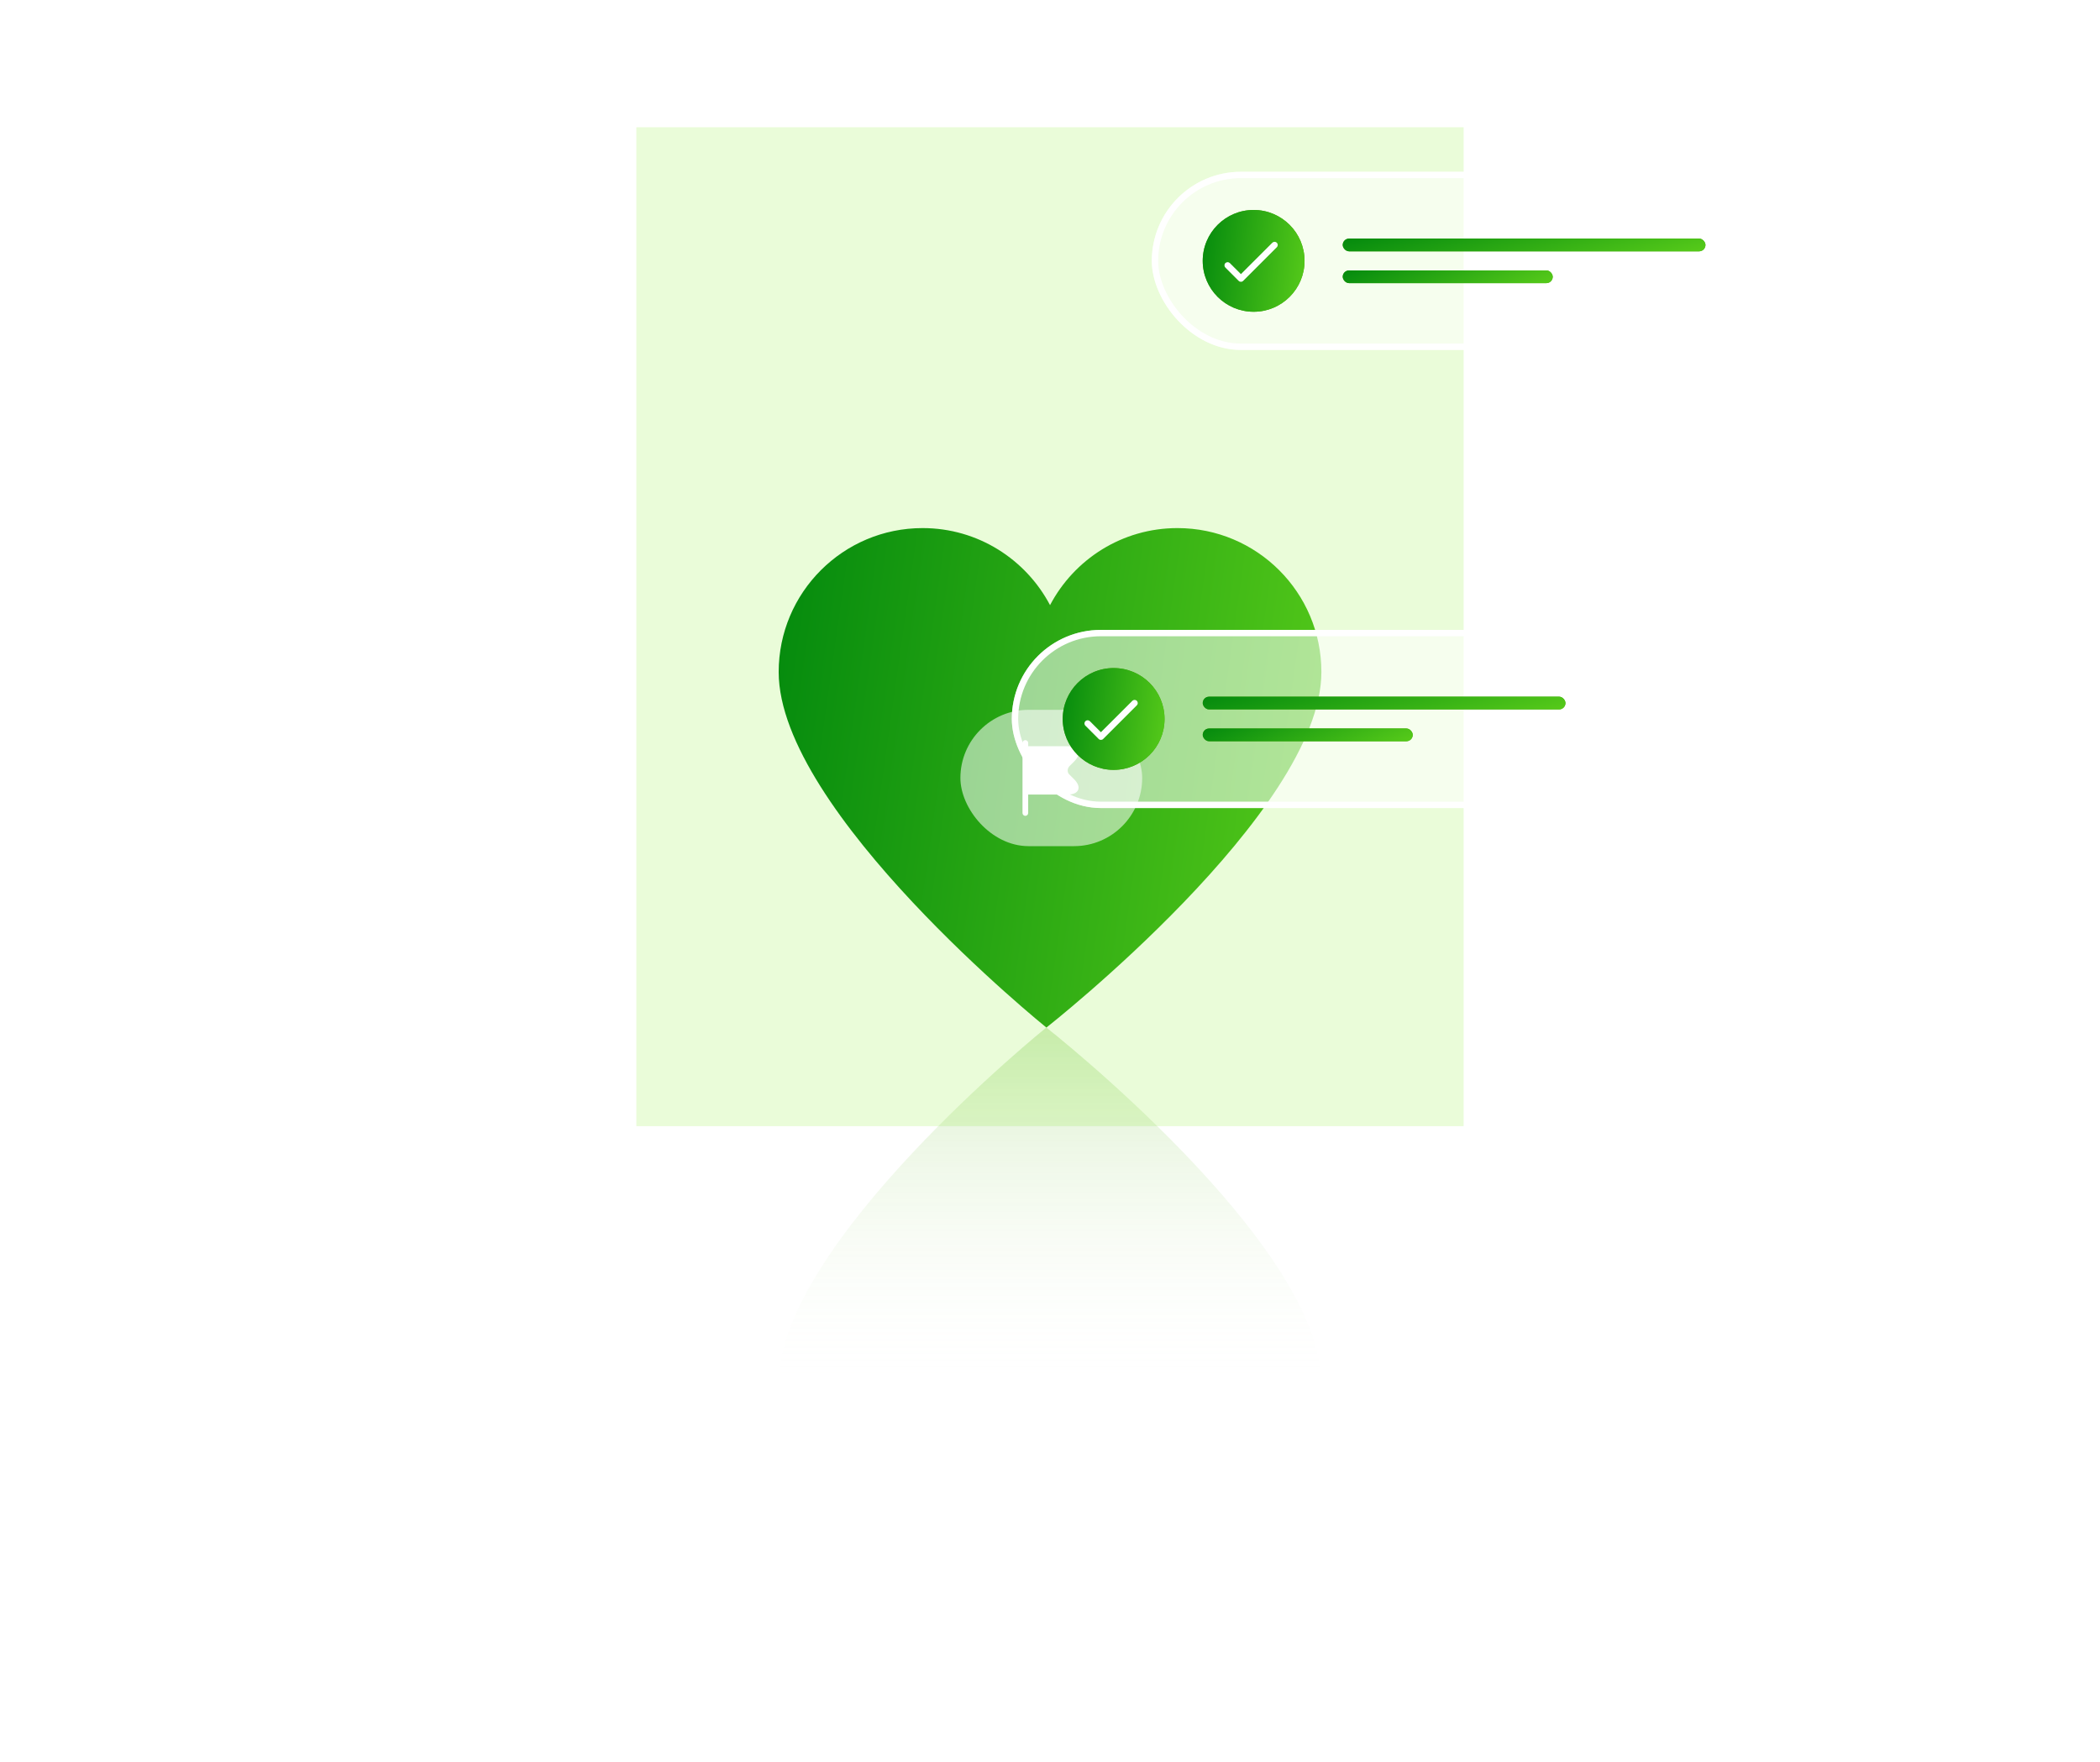
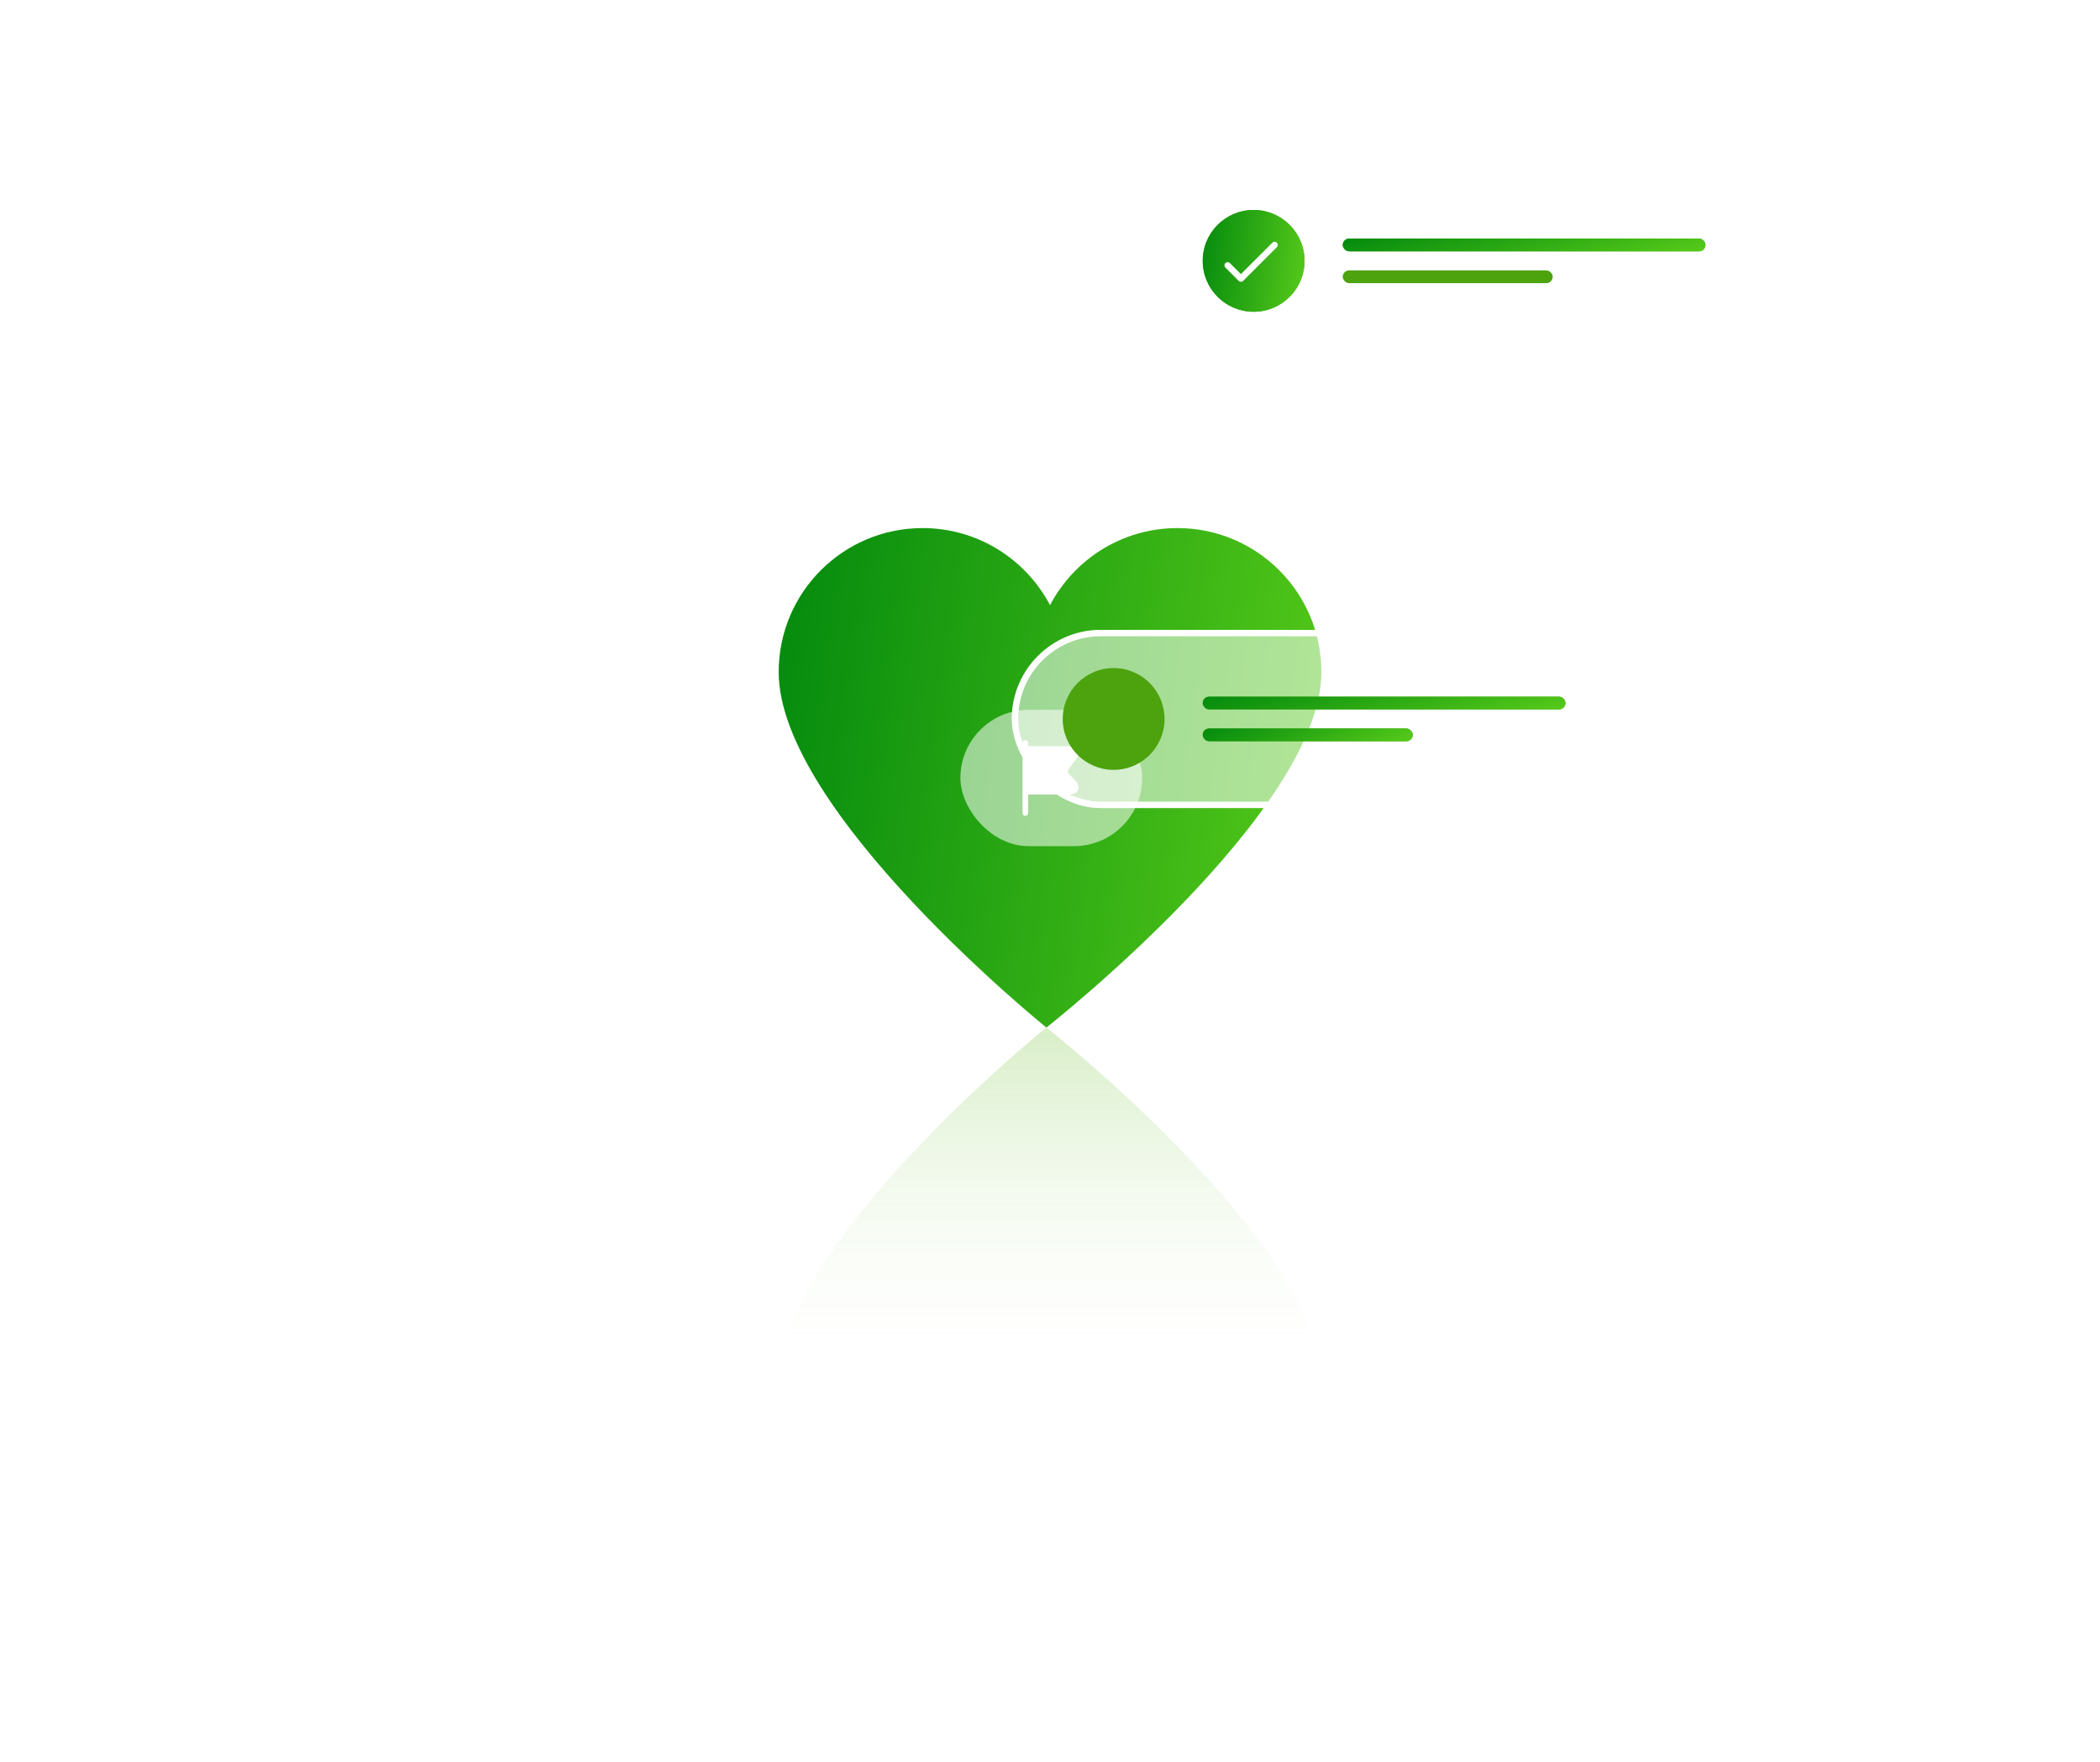
<svg xmlns="http://www.w3.org/2000/svg" width="330" height="277" viewBox="0 0 330 277" fill="none">
  <g filter="url(#filter0_f_2601_5835)">
-     <rect width="130" height="157" transform="translate(100 20)" fill="#E3FBCC" fill-opacity="0.75" />
-   </g>
+     </g>
  <g clip-path="url(#clip0_2601_5835)">
    <path d="M207.647 105.621C207.647 93.129 197.518 83 185.026 83C176.331 83 168.791 87.916 165.006 95.111C161.215 87.916 153.681 83 144.98 83C132.488 83 122.365 93.129 122.365 105.621C122.365 127.569 164.435 161.503 164.435 161.503C164.435 161.503 207.647 127.575 207.647 105.621Z" fill="url(#paint0_linear_2601_5835)" />
    <g filter="url(#filter1_bi_2601_5835)">
      <rect x="150.919" y="111.566" width="28.566" height="21.424" rx="10.712" fill="white" fill-opacity="0.55" />
-       <path d="M168.785 122.475L168.059 121.749C167.886 121.6 167.785 121.38 167.779 121.136C167.767 120.868 167.874 120.6 168.071 120.404L168.785 119.69C169.404 119.071 169.636 118.476 169.439 118.005C169.249 117.541 168.66 117.285 167.791 117.285H161.572V116.773C161.572 116.529 161.369 116.327 161.125 116.327C160.881 116.327 160.679 116.529 160.679 116.773V127.783C160.679 128.027 160.881 128.23 161.125 128.23C161.369 128.23 161.572 128.027 161.572 127.783V124.879H167.791C168.648 124.879 169.225 124.617 169.421 124.147C169.618 123.677 169.392 123.088 168.785 122.475Z" fill="white" />
+       <path d="M168.785 122.475L168.059 121.749C167.886 121.6 167.785 121.38 167.779 121.136L168.785 119.69C169.404 119.071 169.636 118.476 169.439 118.005C169.249 117.541 168.66 117.285 167.791 117.285H161.572V116.773C161.572 116.529 161.369 116.327 161.125 116.327C160.881 116.327 160.679 116.529 160.679 116.773V127.783C160.679 128.027 160.881 128.23 161.125 128.23C161.369 128.23 161.572 128.027 161.572 127.783V124.879H167.791C168.648 124.879 169.225 124.617 169.421 124.147C169.618 123.677 169.392 123.088 168.785 122.475Z" fill="white" />
    </g>
    <path d="M207.635 217.379C207.635 229.871 197.506 240 185.014 240C176.319 240 168.779 235.084 164.994 227.889C161.209 235.084 153.669 240 144.974 240C132.482 240 122.353 229.871 122.353 217.379C122.353 195.431 164.423 161.497 164.423 161.497C164.423 161.497 207.635 195.425 207.635 217.379Z" fill="url(#paint1_linear_2601_5835)" />
  </g>
  <g filter="url(#filter2_b_2601_5835)">
    <rect x="181" y="27" width="99" height="28" rx="14" fill="white" fill-opacity="0.55" />
    <rect x="181.5" y="27.5" width="98" height="27" rx="13.5" stroke="white" />
    <circle cx="197" cy="41" r="8" fill="#4CA30D" />
    <circle cx="197" cy="41" r="8" fill="url(#paint2_linear_2601_5835)" />
    <path d="M195 43.085L193.265 41.35C193.171 41.256 193.045 41.204 192.912 41.204C192.78 41.204 192.653 41.256 192.56 41.35C192.466 41.443 192.414 41.57 192.414 41.702C192.414 41.768 192.427 41.833 192.452 41.893C192.477 41.954 192.514 42.009 192.56 42.055L194.65 44.145C194.845 44.34 195.16 44.34 195.355 44.145L200.645 38.855C200.738 38.761 200.791 38.635 200.791 38.502C200.791 38.37 200.738 38.243 200.645 38.15C200.551 38.056 200.425 38.004 200.292 38.004C200.16 38.004 200.033 38.056 199.94 38.15L195 43.085Z" fill="white" />
    <rect x="211" y="37.5" width="57" height="2" rx="1" fill="#4CA30D" />
    <rect x="211" y="37.5" width="57" height="2" rx="1" fill="url(#paint3_linear_2601_5835)" />
    <rect x="211" y="42.5" width="33" height="2" rx="1" fill="#4CA30D" />
-     <rect x="211" y="42.5" width="33" height="2" rx="1" fill="url(#paint4_linear_2601_5835)" />
  </g>
  <g filter="url(#filter3_b_2601_5835)">
    <rect x="159" y="99" width="99" height="28" rx="14" fill="white" fill-opacity="0.55" />
    <rect x="159.5" y="99.5" width="98" height="27" rx="13.5" stroke="white" />
    <circle cx="175" cy="113" r="8" fill="#4CA30D" />
-     <circle cx="175" cy="113" r="8" fill="url(#paint5_linear_2601_5835)" />
-     <path d="M173 115.085L171.265 113.35C171.171 113.256 171.045 113.204 170.912 113.204C170.78 113.204 170.653 113.256 170.56 113.35C170.466 113.443 170.414 113.57 170.414 113.702C170.414 113.768 170.427 113.833 170.452 113.893C170.477 113.954 170.514 114.009 170.56 114.055L172.65 116.145C172.845 116.34 173.16 116.34 173.355 116.145L178.645 110.855C178.738 110.761 178.791 110.635 178.791 110.502C178.791 110.37 178.738 110.243 178.645 110.15C178.551 110.056 178.425 110.004 178.292 110.004C178.16 110.004 178.033 110.056 177.94 110.15L173 115.085Z" fill="white" />
    <rect x="189" y="109.5" width="57" height="2" rx="1" fill="#4CA30D" />
    <rect x="189" y="109.5" width="57" height="2" rx="1" fill="url(#paint6_linear_2601_5835)" />
    <rect x="189" y="114.5" width="33" height="2" rx="1" fill="#4CA30D" />
    <rect x="189" y="114.5" width="33" height="2" rx="1" fill="url(#paint7_linear_2601_5835)" />
  </g>
  <defs>
    <filter id="filter0_f_2601_5835" x="0" y="-80" width="330" height="357" filterUnits="userSpaceOnUse" color-interpolation-filters="sRGB">
      <feFlood flood-opacity="0" result="BackgroundImageFix" />
      <feBlend mode="normal" in="SourceGraphic" in2="BackgroundImageFix" result="shape" />
      <feGaussianBlur stdDeviation="50" result="effect1_foregroundBlur_2601_5835" />
    </filter>
    <filter id="filter1_bi_2601_5835" x="139.017" y="99.663" width="52.371" height="45.23" filterUnits="userSpaceOnUse" color-interpolation-filters="sRGB">
      <feFlood flood-opacity="0" result="BackgroundImageFix" />
      <feGaussianBlur in="BackgroundImageFix" stdDeviation="5.951" />
      <feComposite in2="SourceAlpha" operator="in" result="effect1_backgroundBlur_2601_5835" />
      <feBlend mode="normal" in="SourceGraphic" in2="effect1_backgroundBlur_2601_5835" result="shape" />
      <feColorMatrix in="SourceAlpha" type="matrix" values="0 0 0 0 0 0 0 0 0 0 0 0 0 0 0 0 0 0 127 0" result="hardAlpha" />
      <feOffset />
      <feGaussianBlur stdDeviation="6" />
      <feComposite in2="hardAlpha" operator="arithmetic" k2="-1" k3="1" />
      <feColorMatrix type="matrix" values="0 0 0 0 1 0 0 0 0 1 0 0 0 0 1 0 0 0 0.46 0" />
      <feBlend mode="normal" in2="shape" result="effect2_innerShadow_2601_5835" />
    </filter>
    <filter id="filter2_b_2601_5835" x="161" y="7" width="139" height="68" filterUnits="userSpaceOnUse" color-interpolation-filters="sRGB">
      <feFlood flood-opacity="0" result="BackgroundImageFix" />
      <feGaussianBlur in="BackgroundImageFix" stdDeviation="10" />
      <feComposite in2="SourceAlpha" operator="in" result="effect1_backgroundBlur_2601_5835" />
      <feBlend mode="normal" in="SourceGraphic" in2="effect1_backgroundBlur_2601_5835" result="shape" />
    </filter>
    <filter id="filter3_b_2601_5835" x="139" y="79" width="139" height="68" filterUnits="userSpaceOnUse" color-interpolation-filters="sRGB">
      <feFlood flood-opacity="0" result="BackgroundImageFix" />
      <feGaussianBlur in="BackgroundImageFix" stdDeviation="10" />
      <feComposite in2="SourceAlpha" operator="in" result="effect1_backgroundBlur_2601_5835" />
      <feBlend mode="normal" in="SourceGraphic" in2="effect1_backgroundBlur_2601_5835" result="shape" />
    </filter>
    <linearGradient id="paint0_linear_2601_5835" x1="116.979" y1="91.921" x2="253.881" y2="111.238" gradientUnits="userSpaceOnUse">
      <stop stop-color="#00870D" />
      <stop offset="1" stop-color="#79E51F" />
    </linearGradient>
    <linearGradient id="paint1_linear_2601_5835" x1="164.994" y1="161.497" x2="164.994" y2="240" gradientUnits="userSpaceOnUse">
      <stop stop-color="#4DB104" stop-opacity="0.22" />
      <stop offset="0.725" stop-color="white" stop-opacity="0" />
    </linearGradient>
    <linearGradient id="paint2_linear_2601_5835" x1="187.989" y1="34.818" x2="213.751" y2="38.164" gradientUnits="userSpaceOnUse">
      <stop stop-color="#00870D" />
      <stop offset="1" stop-color="#79E51F" />
    </linearGradient>
    <linearGradient id="paint3_linear_2601_5835" x1="207.4" y1="37.727" x2="213.747" y2="61.224" gradientUnits="userSpaceOnUse">
      <stop stop-color="#00870D" />
      <stop offset="1" stop-color="#79E51F" />
    </linearGradient>
    <linearGradient id="paint4_linear_2601_5835" x1="208.916" y1="42.727" x2="218.576" y2="63.431" gradientUnits="userSpaceOnUse">
      <stop stop-color="#00870D" />
      <stop offset="1" stop-color="#79E51F" />
    </linearGradient>
    <linearGradient id="paint5_linear_2601_5835" x1="165.989" y1="106.818" x2="191.751" y2="110.164" gradientUnits="userSpaceOnUse">
      <stop stop-color="#00870D" />
      <stop offset="1" stop-color="#79E51F" />
    </linearGradient>
    <linearGradient id="paint6_linear_2601_5835" x1="185.4" y1="109.727" x2="191.747" y2="133.224" gradientUnits="userSpaceOnUse">
      <stop stop-color="#00870D" />
      <stop offset="1" stop-color="#79E51F" />
    </linearGradient>
    <linearGradient id="paint7_linear_2601_5835" x1="186.916" y1="114.727" x2="196.576" y2="135.431" gradientUnits="userSpaceOnUse">
      <stop stop-color="#00870D" />
      <stop offset="1" stop-color="#79E51F" />
    </linearGradient>
    <clipPath id="clip0_2601_5835">
      <rect width="85.293" height="157" fill="white" transform="translate(122.353 83)" />
    </clipPath>
  </defs>
</svg>